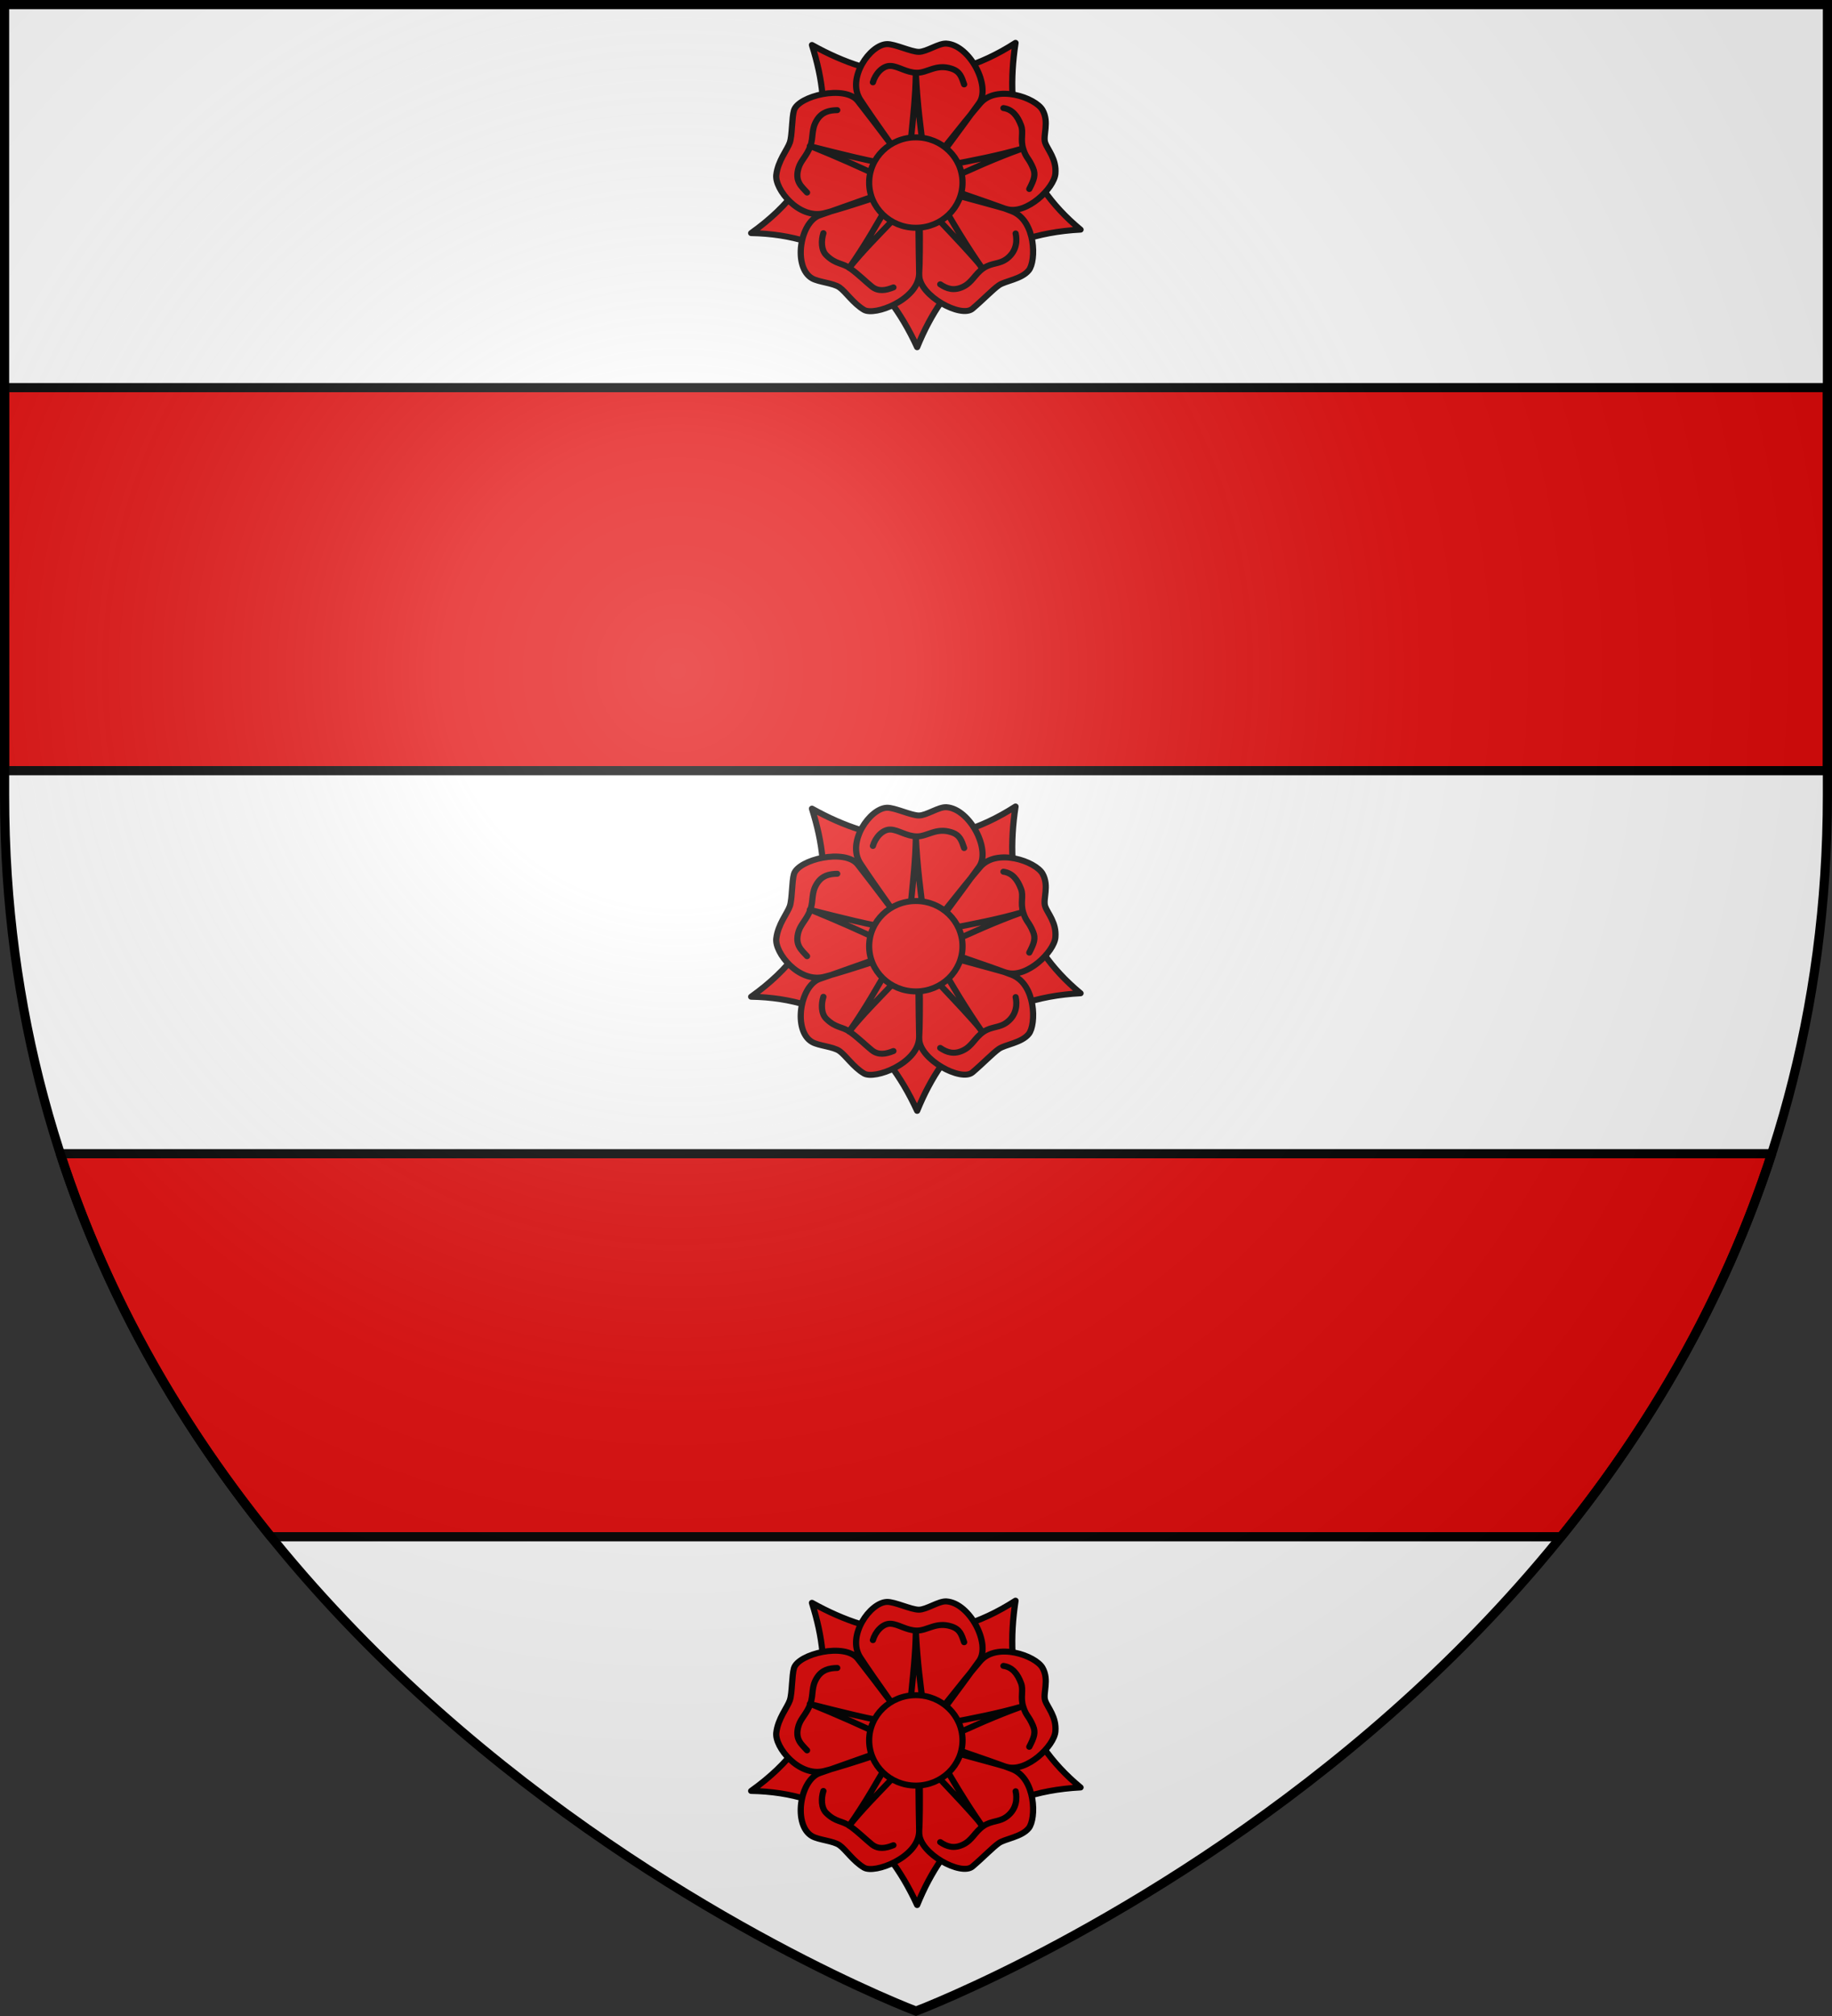
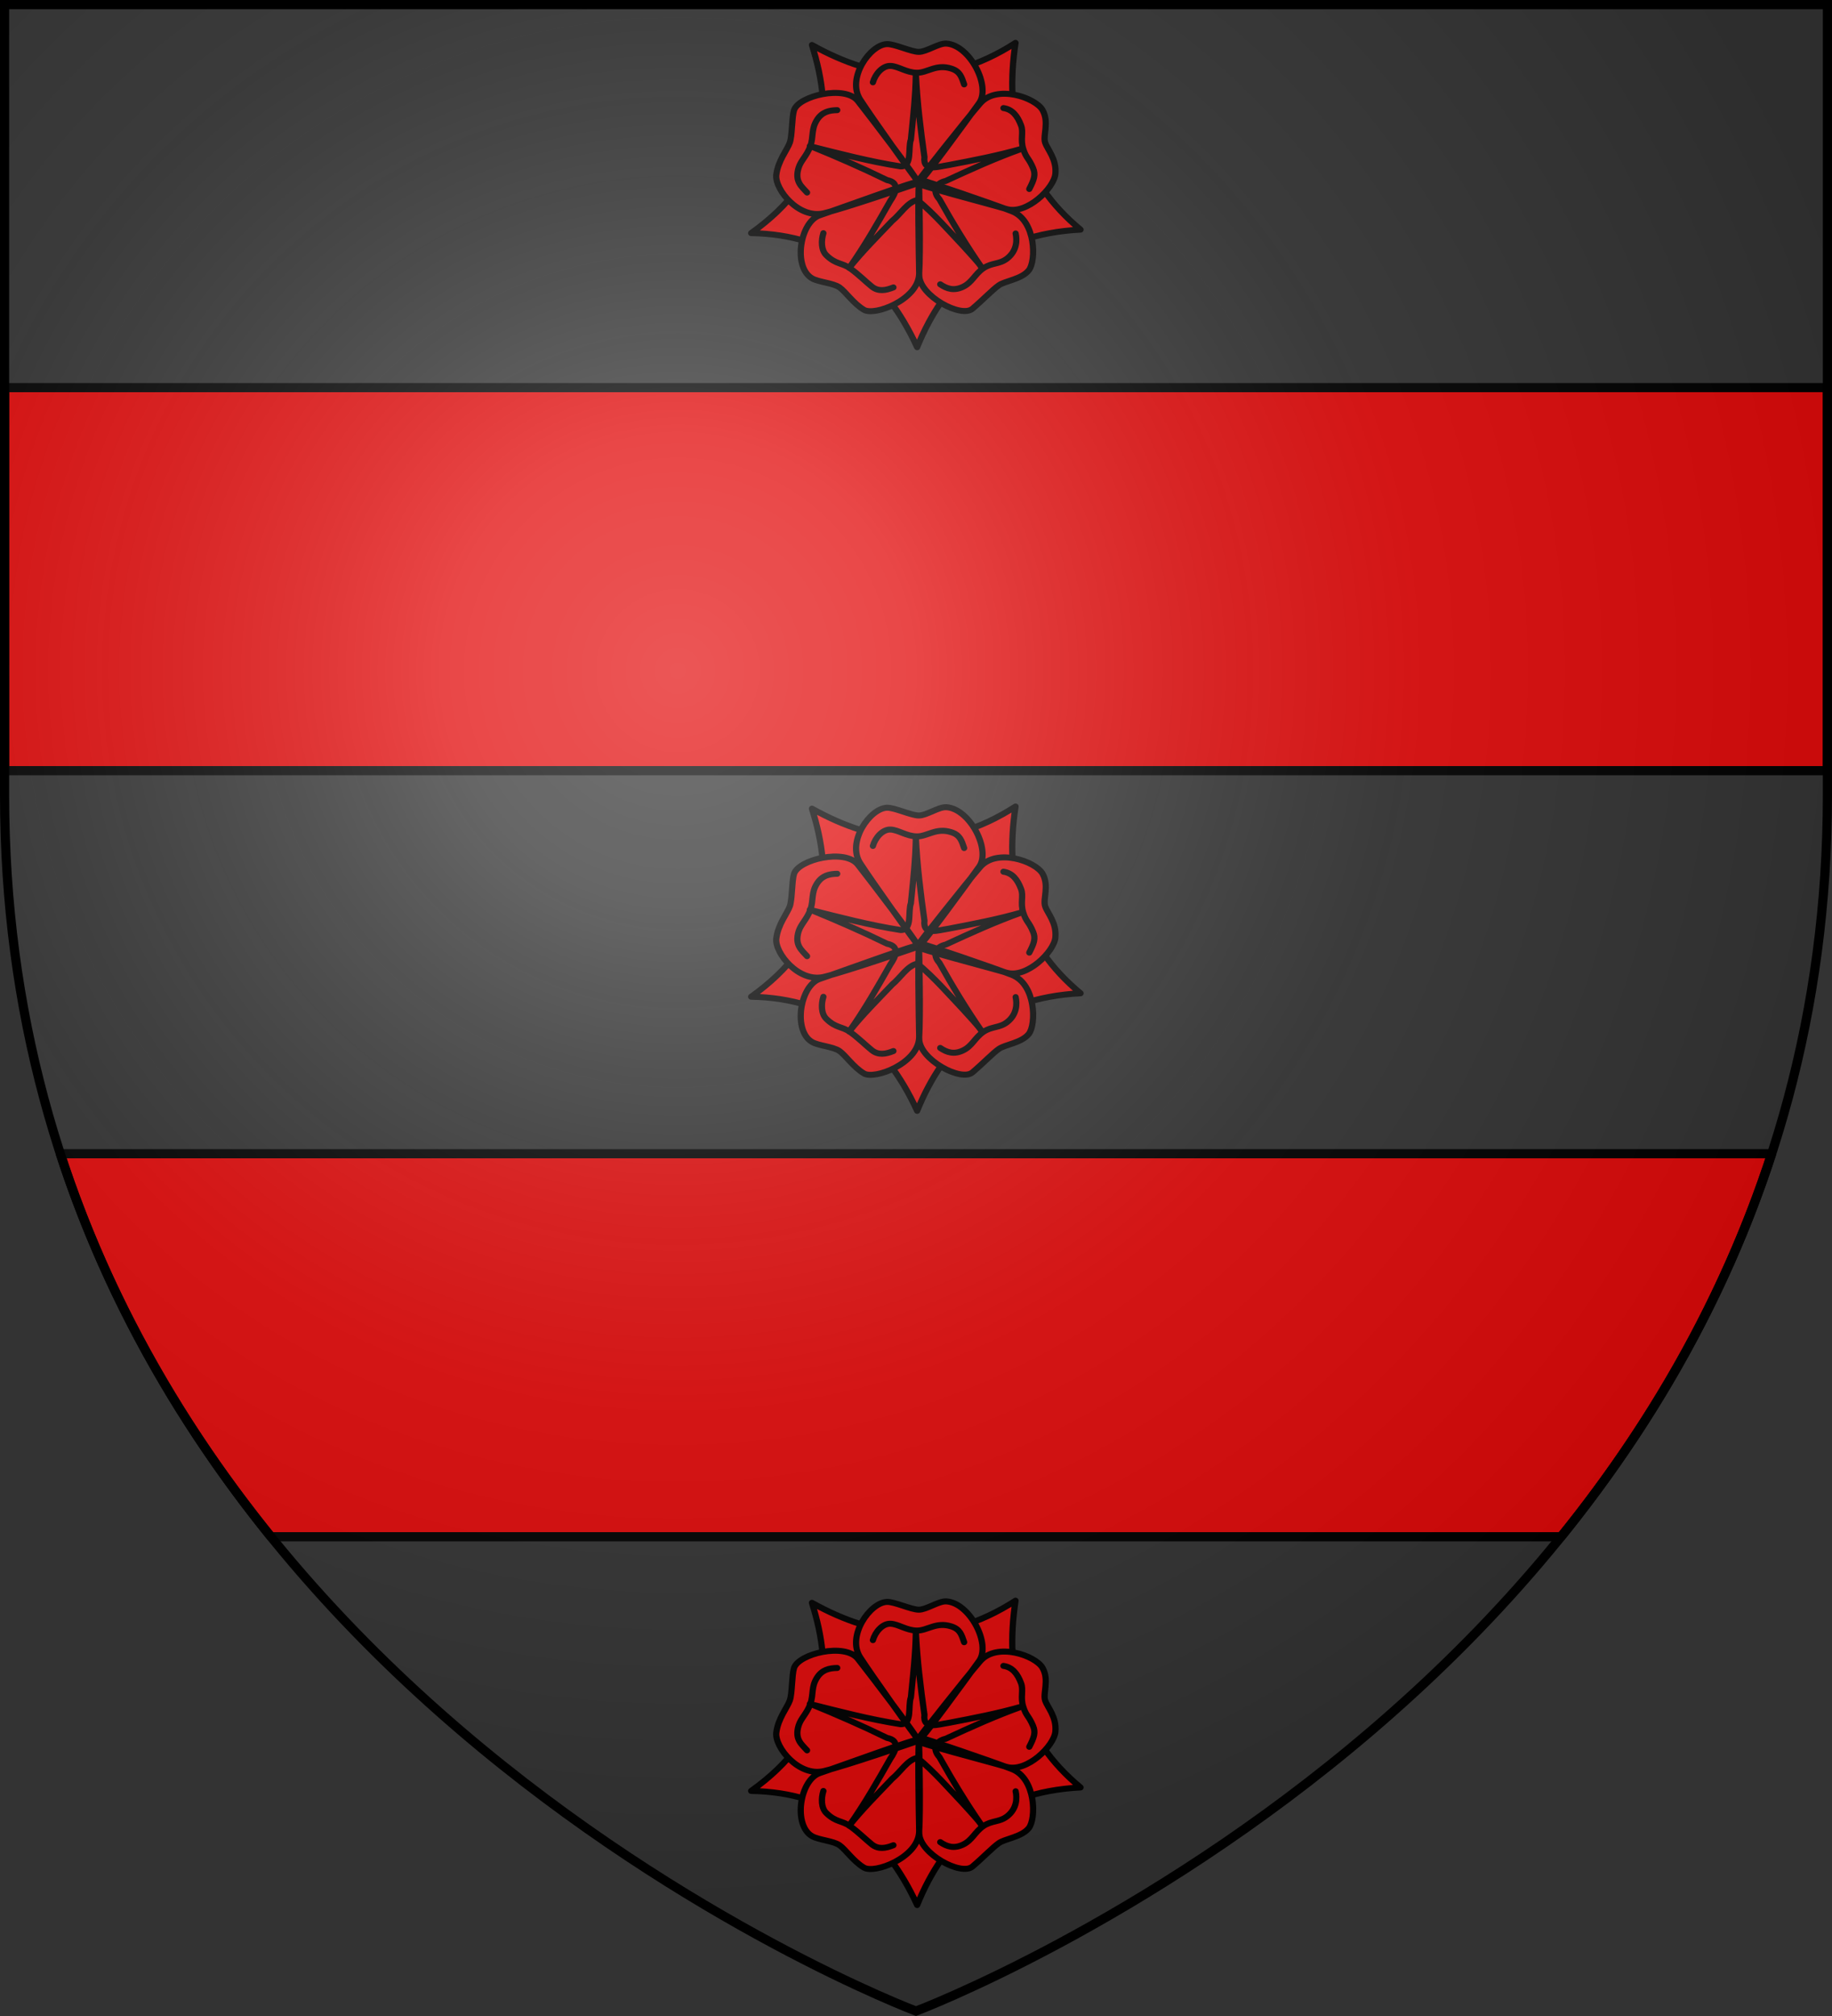
<svg xmlns="http://www.w3.org/2000/svg" xmlns:xlink="http://www.w3.org/1999/xlink" width="600" height="660">
  <rect width="100%" height="100%" fill="#333333" stroke="none" />
  <radialGradient id="c" cx="221.445" cy="226.331" r="300" gradientTransform="matrix(1.353 0 0 1.349 -77.63 -85.747)" gradientUnits="userSpaceOnUse">
    <stop offset="0" stop-color="#fff" stop-opacity=".314" />
    <stop offset=".19" stop-color="#fff" stop-opacity=".251" />
    <stop offset=".6" stop-color="#6b6b6b" stop-opacity=".125" />
    <stop offset="1" stop-opacity=".125" />
  </radialGradient>
-   <path fill="#fff" fill-rule="evenodd" d="M300 658.5s298.5-112.436 298.5-398.182V1.5H1.5v258.818C1.5 546.064 300 658.5 300 658.5" />
  <g id="a" fill="#e20909" stroke="#000" stroke-linecap="round" stroke-linejoin="round" stroke-width="16.361" transform="matrix(.124 0 0 .12 240.43 11.25)">
    <circle cx="480" cy="404.34" r="295" />
    <path d="M743.277 23.18C713.95 221.882 756.022 396.79 915 532.726 680.998 545.408 555.187 671.194 483.44 853.5c-85.37-192.324-223.763-307.39-438.44-311.3C253.66 388.38 261.43 212.241 205.586 29.033 375.044 126.44 551.7 150.655 743.277 23.18" />
    <path d="M111.45 383.282c4.466-38.793 29.47-68.93 35.807-88.432s5.102-67.889 10.885-87.573c11.633-39.595 135.033-70.092 168.722-25.454 33.354 44.194 165.55 221.528 159.114 223.828-16.97 6.064-189.043 67.417-248.693 82.34-66.531 16.643-130.348-65.496-125.834-104.71m231.787 368.341c-28.081-17.066-48.335-49.289-64.924-61.342s-54.624-14.08-72.223-24.504c-50.973-30.191-32.567-154.05 20.297-172.296 52.338-18.065 261.776-97.935 261.974-91.104.523 18.014 4.435 192.527.194 253.868-4.73 68.418-117.238 112.444-145.318 95.378m434.977-107.87c-18.889 24.313-62.455 28.774-79.045 40.827s-39.8 37.65-69.664 63.944-139.604-35.016-140.62-90.93c-1.008-55.36-5.178-263.671 1.38-261.749 17.294 5.07 186.54 63.808 243.568 86.797 63.608 25.64 64.38 135.369 44.38 161.112m36.233-437.588c18.44 33.172.71 69.645 7.046 89.147s30.48 44.232 27.056 84.903c-3.314 39.356-75.781 112.578-129.008 96.348s-241.06-66.152-237.206-71.795C492.5 389.887 610.414 235.374 649.9 188.24c44.042-52.572 146.107-15.249 164.547 17.924M403.753 26.539c20.498-.578 63.64 21.214 84.145 21.214s52.366-23.948 72.832-22.628c61.647 3.976 118.31 116.8 86.267 162.635-31.724 45.378-155.63 221.785-159.806 216.374C476.18 389.868 365.667 229.98 333.042 177.86c-36.388-58.131 26.1-150.062 70.71-151.32" />
    <path fill="none" d="M200 305c79.327 20.597 158.702 42.184 239.69 55.221 32.123.957 18.836-50.755 27.221-73.08C472.643 227.582 479.221 167.83 480 108c3.455 75.795 12.484 151.457 22.724 226.66-5.037 42.077 38.614 25.488 63.656 21.919C631.322 343.796 696.564 330.866 760 312c-68.546 25.273-135.107 56.228-200.983 87.856-28.176 6.794-36.127 27.79-16.707 50.032 34.303 63.184 70.758 125.345 110.731 185.114-6.72-12.091-33.618-40.78-48.466-58.18-39.056-42.517-76.245-87.346-120.31-124.826-26.687 5.074-44.985 38.833-66.67 56.72C378.968 550.726 338.865 591.823 304 637c40.011-58.387 74.424-120.71 108.57-182.732 14.496-21.366 26.46-49.6-8.42-56.58C337.967 364.287 270.32 333.736 202 305h-1.586z" />
-     <circle cx="480" cy="404.34" r="123.3" />
    <path fill="none" d="M192.663 431.552c-14.32-16.657-33.429-30.046-22.327-67.644 5.886-19.935 22.062-32.911 31.015-59.15 8.952-26.237 1.596-45.72 17.637-71.642 13.305-21.501 32.146-26.014 53.365-26.385m148.415 483.586c-20.267 8.473-39.756 11.977-56.843-2.093-16.045-13.213-34.455-32.572-56.642-49.194s-38.106-10.456-63.85-36.612c-13.554-13.77-13.813-39.753-7.609-60.049m507.752.818c3.737 17.232 4.105 46.676-22.178 68.037-20.788 16.893-40.571 11.014-63.236 26.98-22.665 15.964-29.147 38.696-54.024 50.709-23.991 11.585-42.352 5.137-59.737-7.035m166.95-480.786c23.396 3.543 36.968 20.863 46.573 47.22 7.117 19.528-2.426 37.857 5.754 64.346s14.234 23.382 25.986 52.415c7.25 17.91 2.849 30.887-10.059 56.791m-413.03-291.04c5.76-21.595 25.086-46.078 47.18-44.739 20.747 1.258 41.21 18.254 68.93 18.66s50.62-24.591 90.723-11.464c23.807 7.793 27.23 23.178 34.14 43.244" />
  </g>
  <path fill="#e20909" stroke="#000" stroke-linecap="round" stroke-linejoin="round" stroke-width="3" d="m1.5 126.9.002 125.4h596.996l.002-125.4zm18.256 250.8c15.81 48.66 40.57 90.281 68.98 125.4h422.528c28.41-35.119 53.17-76.74 68.98-125.4z" />
  <use xlink:href="#a" width="100%" height="100%" transform="translate(0 250)" />
  <use xlink:href="#a" width="100%" height="100%" transform="translate(0 510)" />
  <path fill="url(#c)" fill-rule="evenodd" d="M300 658.5s298.5-112.32 298.5-397.772V2.176H1.5v258.552C1.5 546.18 300 658.5 300 658.5" />
  <path fill="none" stroke="#000" stroke-width="3.001" d="M300 658.396S1.502 545.978 1.501 260.278V1.501h596.998v258.777C598.498 545.978 300 658.396 300 658.396z" />
</svg>